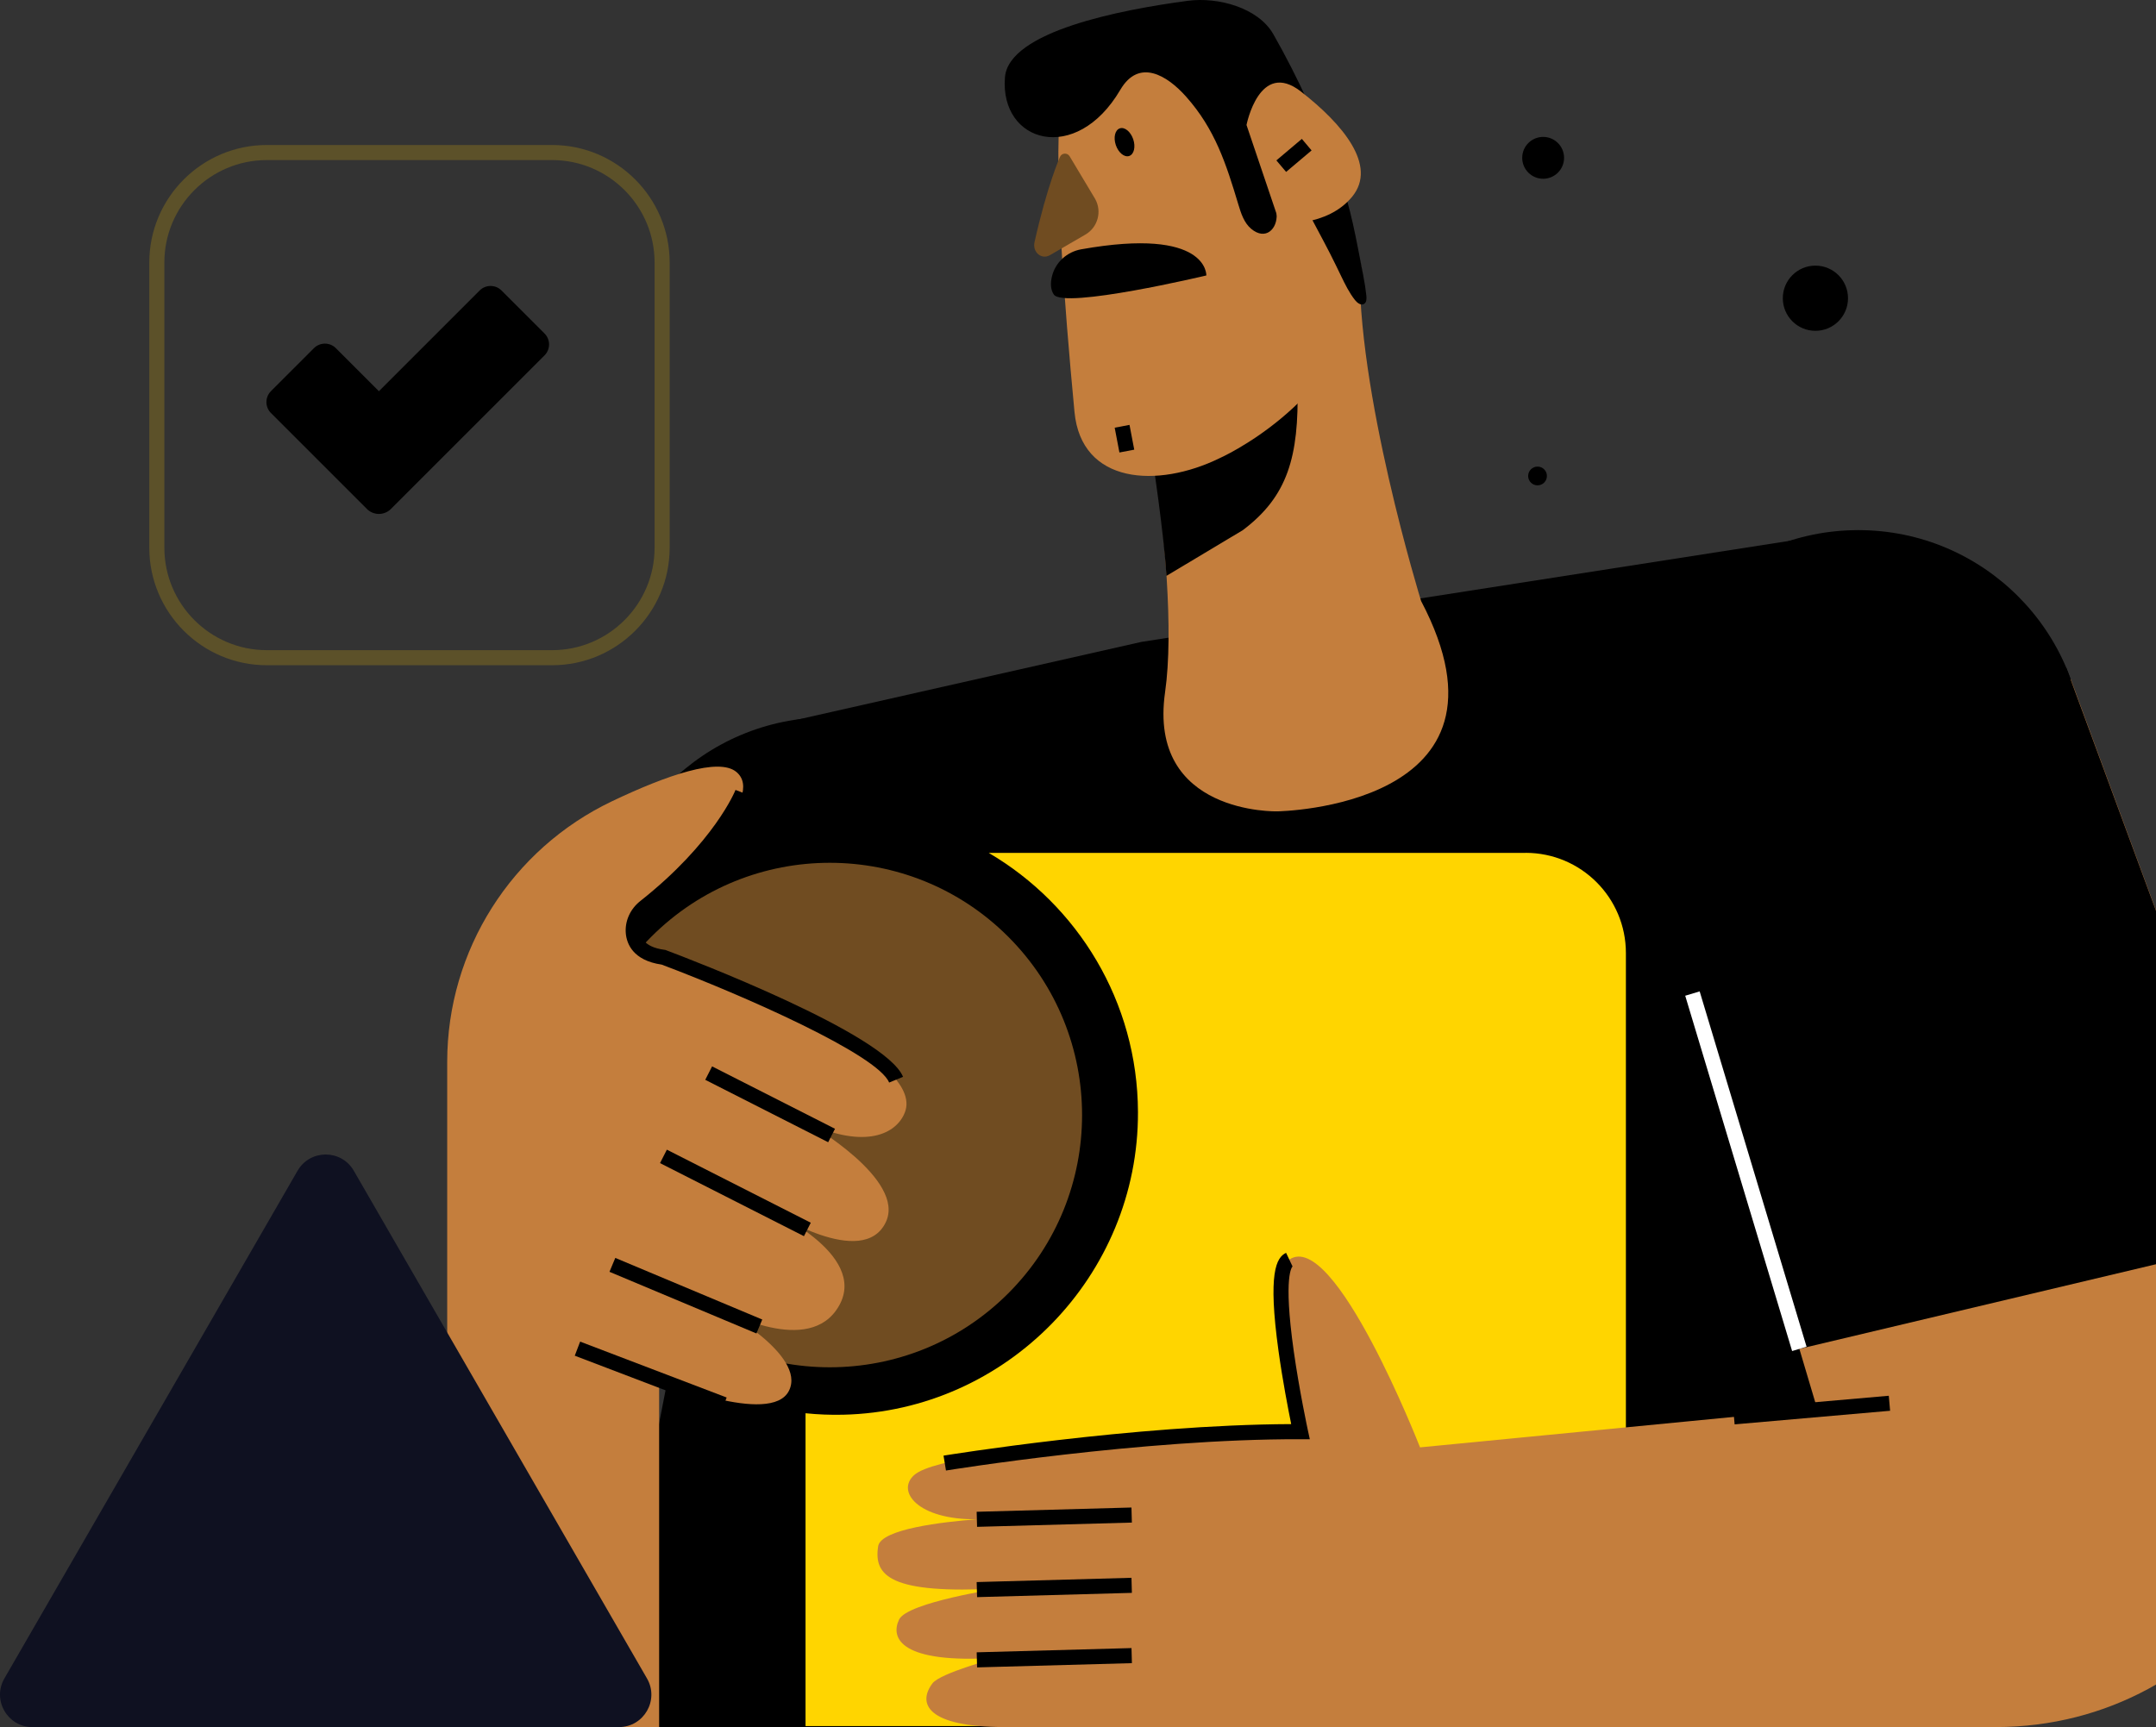
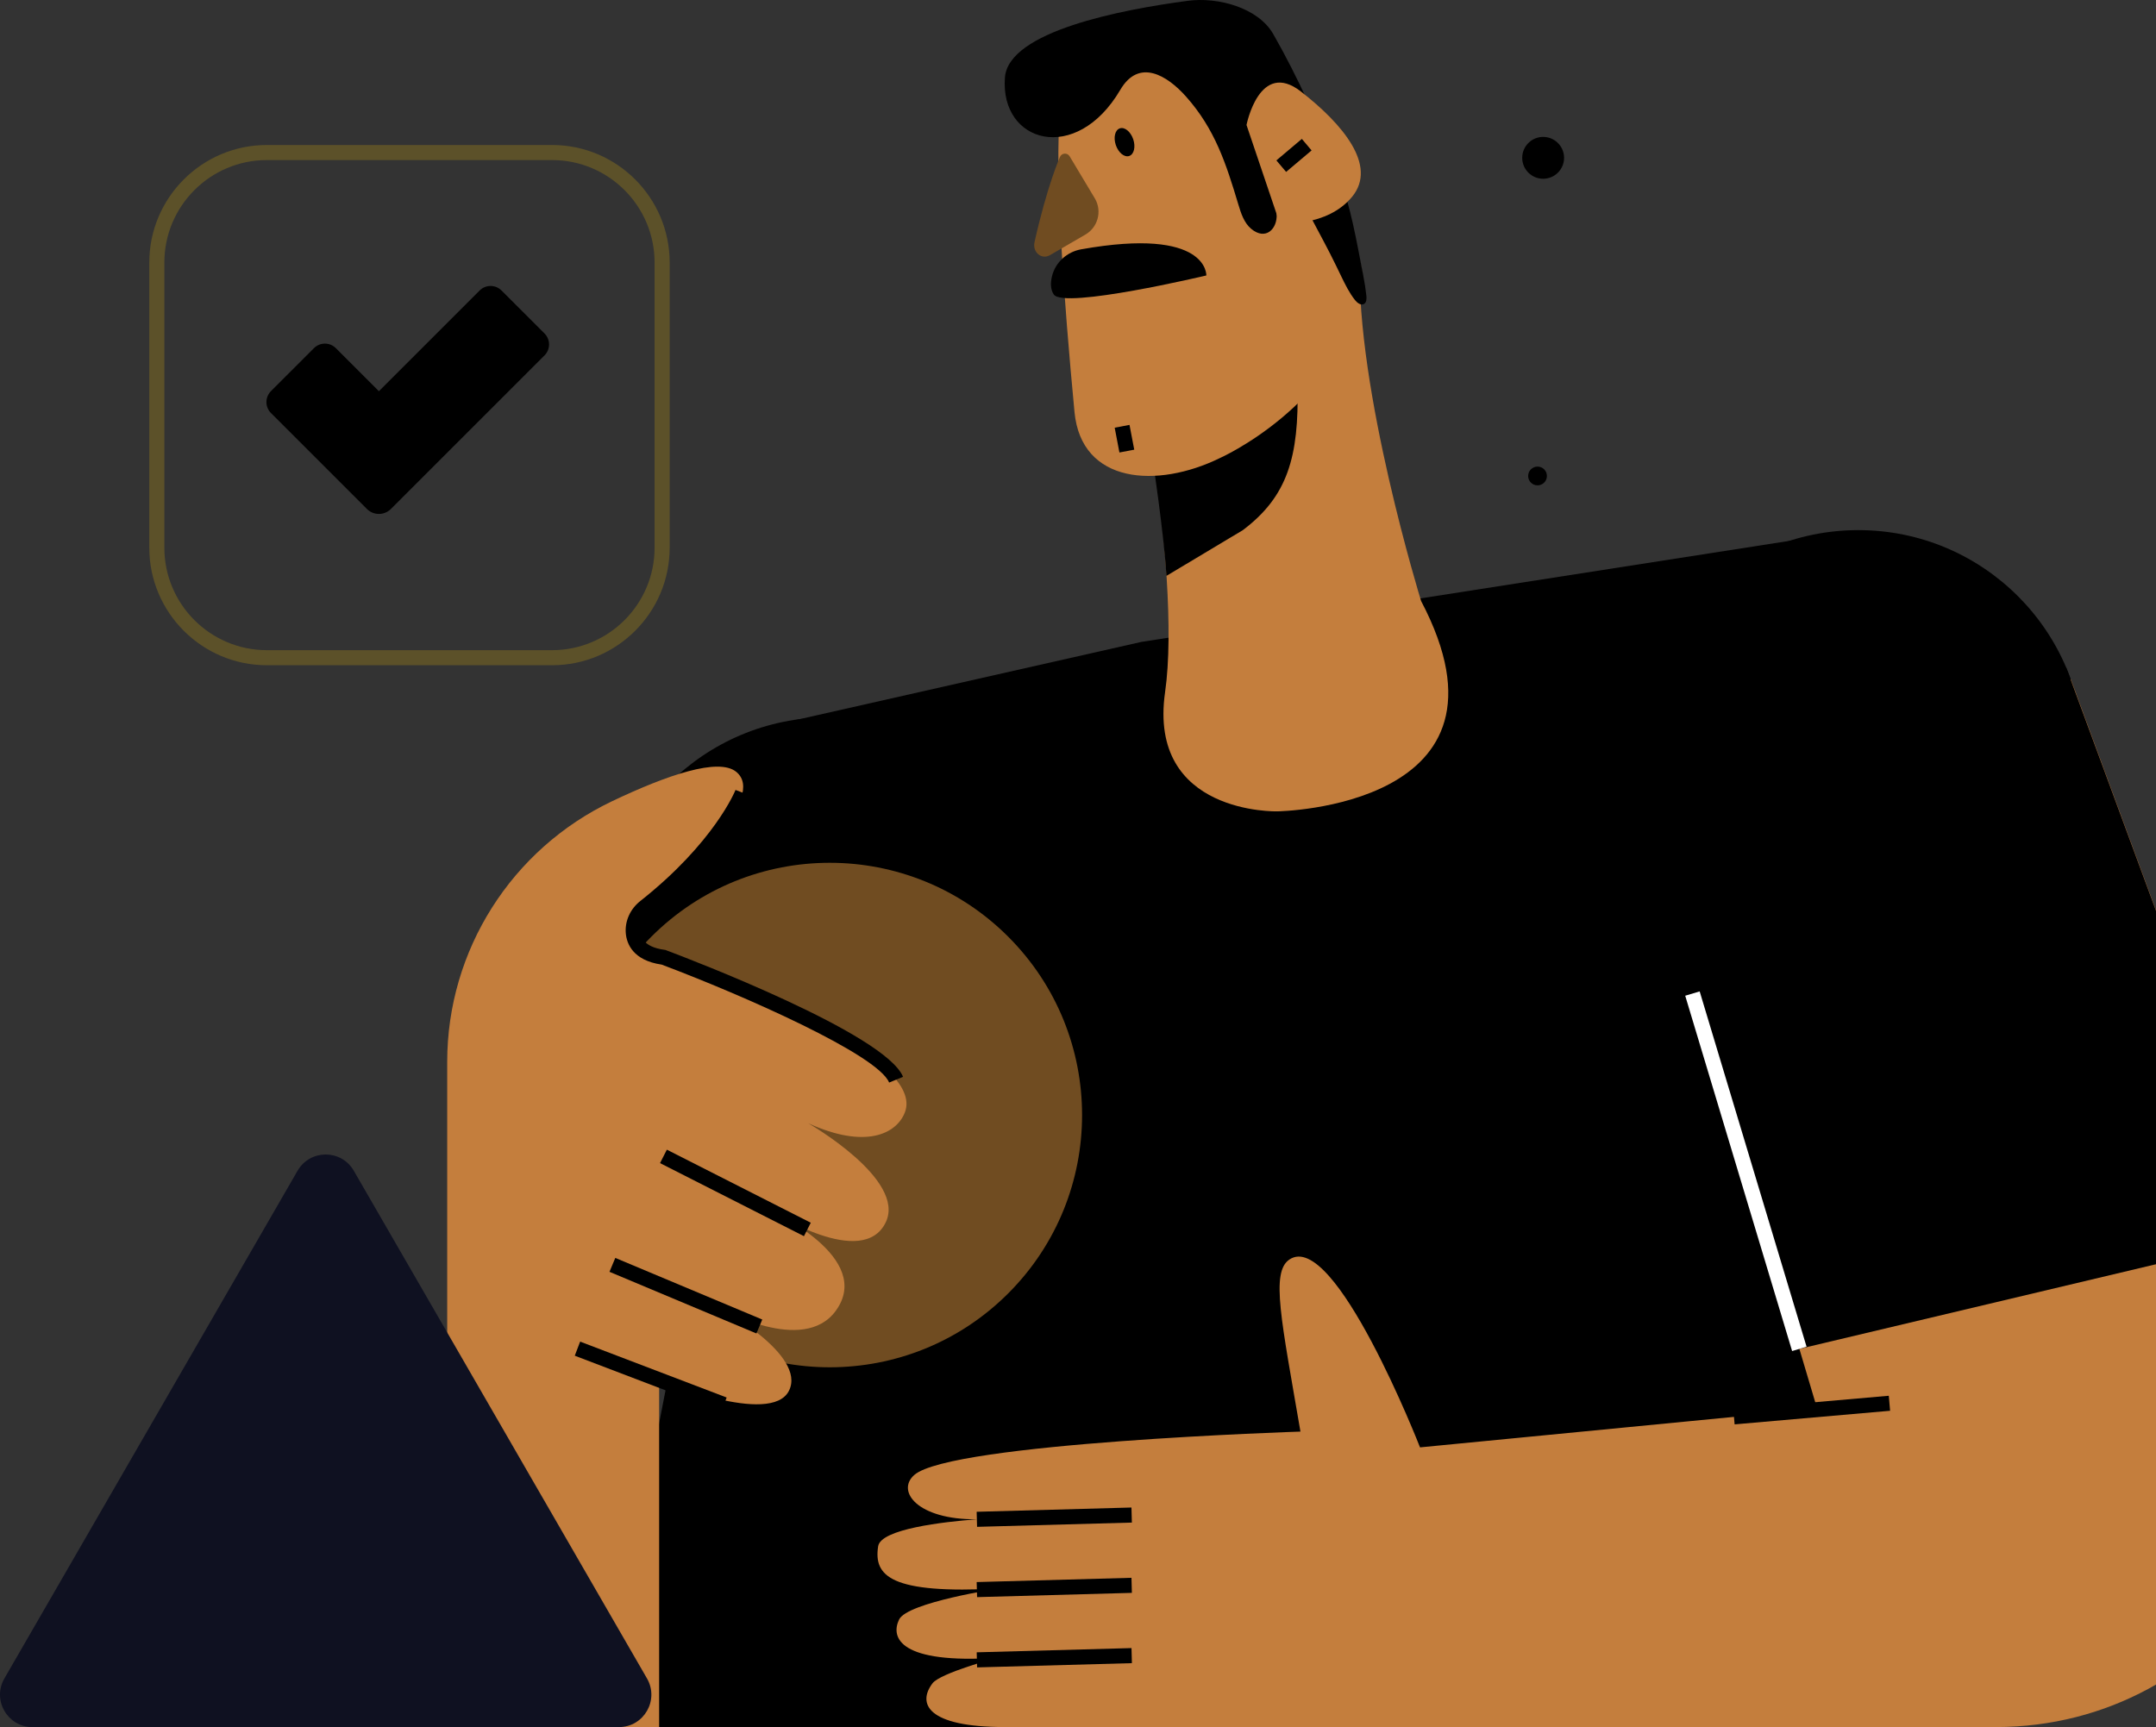
<svg xmlns="http://www.w3.org/2000/svg" width="161" height="129" viewBox="0 0 161 129" fill="none">
  <rect x="0" y="0" width="161" height="129" fill="#333333" stroke="none" />
  <path d="M115.516 35.551C115.516 35.939 115.203 36.252 114.816 36.252C114.428 36.252 114.115 35.939 114.115 35.551C114.115 35.164 114.428 34.851 114.816 34.851C115.203 34.851 115.516 35.164 115.516 35.551Z" fill="black" />
-   <path d="M135.566 24.71C136.911 24.71 138.001 23.62 138.001 22.275C138.001 20.93 136.911 19.84 135.566 19.84C134.222 19.84 133.132 20.93 133.132 22.275C133.132 23.62 134.222 24.71 135.566 24.71Z" fill="black" />
  <path d="M115.235 13.352C116.098 13.352 116.798 12.652 116.798 11.789C116.798 10.926 116.098 10.226 115.235 10.226C114.372 10.226 113.672 10.926 113.672 11.789C113.672 12.652 114.372 13.352 115.235 13.352Z" fill="black" />
  <path d="M59.444 53.775L85.235 47.945L138.772 39.596L147.604 129H44.803L59.444 53.775Z" fill="black" />
  <path d="M61.887 87.302C71.201 87.302 78.751 79.752 78.751 70.439C78.751 61.125 71.201 53.575 61.887 53.575C52.574 53.575 45.023 61.125 45.023 70.439C45.023 79.752 52.574 87.302 61.887 87.302Z" fill="black" />
  <path opacity="0.2" d="M41.227 49.688H19.926C15.086 49.688 11.148 45.749 11.148 40.909V19.609C11.148 14.769 15.086 10.83 19.926 10.83H41.229C46.069 10.83 50.008 14.769 50.008 19.609V40.909C50.008 45.749 46.069 49.688 41.229 49.688H41.227ZM19.926 11.956C15.706 11.956 12.274 15.388 12.274 19.609V40.909C12.274 45.13 15.706 48.562 19.926 48.562H41.229C45.449 48.562 48.881 45.13 48.881 40.909V19.609C48.881 15.388 45.449 11.956 41.229 11.956H19.926Z" fill="#FFCB03" />
  <path d="M35.815 21.701L28.295 29.221L25.081 26.005C24.629 25.552 23.897 25.552 23.444 26.005L20.235 29.214C19.782 29.667 19.782 30.399 20.235 30.851L27.399 38.015C27.894 38.511 28.696 38.511 29.192 38.015L40.662 26.545C41.114 26.093 41.114 25.361 40.662 24.908L37.452 21.699C37 21.246 36.268 21.246 35.815 21.699V21.701Z" fill="black" />
  <path d="M84.246 22.336C84.246 22.336 88.313 42.531 87.003 51.697C85.694 60.863 95.383 60.602 95.383 60.602C95.383 60.602 114.24 60.34 106.121 44.889C106.121 44.889 101.225 29.052 101.549 19.361L84.246 22.336Z" fill="#C47E3D" />
  <path d="M86.029 33.988C86.029 33.988 86.923 39.85 87.101 43.015L89.946 41.312L92.808 39.598C96.155 37.078 97.008 34.121 96.891 28.856L96.792 24.3L86.029 33.988Z" fill="black" />
  <path d="M91.066 34.227C86.454 36.479 80.751 36.182 80.238 30.768C79.45 22.46 78.733 12.753 79.163 8.305C79.995 -0.264 92.395 3.326 92.395 3.326C92.395 3.326 102.779 17.12 101.703 21.942C99.82 30.363 91.066 34.227 91.066 34.227Z" fill="#C47E3D" />
  <path d="M101.808 20.606C101.281 17.953 100.895 15.46 99.911 12.915C98.551 9.416 96.948 5.808 95.083 2.549C93.952 0.572 90.957 -0.239 88.7 0.06C83.692 0.725 75.318 2.344 75.044 5.779C74.652 10.69 80.365 12.321 83.656 6.713C85.05 4.337 87.151 5.619 88.574 7.22C90.732 9.648 91.556 12.217 92.473 15.269C92.673 15.935 92.898 16.64 93.43 17.089C94.513 17.998 95.403 17.091 95.333 15.985C95.231 14.402 94.531 12.652 93.945 11.195C93.722 10.636 93.475 10.078 93.416 9.479C93.358 8.882 93.522 8.224 93.99 7.848C94.011 7.832 96.049 12.316 96.22 12.733C97.22 15.192 98.607 17.44 99.758 19.814C99.889 20.084 100.019 20.354 100.15 20.624C100.452 21.246 100.758 21.874 101.188 22.417C101.353 22.624 101.627 22.834 101.857 22.703C102.055 22.588 102.058 22.307 102.033 22.079C101.979 21.579 101.902 21.091 101.805 20.606H101.808Z" fill="black" />
  <path d="M80.737 18.622C79.674 18.811 78.805 19.597 78.555 20.647C78.44 21.122 78.436 21.611 78.69 21.994C79.422 23.108 90.083 20.575 90.083 20.575C90.083 20.575 90.25 16.924 80.739 18.622H80.737Z" fill="black" />
  <path d="M84.623 10.398C84.816 10.967 84.683 11.528 84.325 11.65C83.967 11.771 83.521 11.409 83.325 10.839C83.132 10.269 83.264 9.708 83.623 9.587C83.981 9.465 84.427 9.828 84.623 10.398Z" fill="black" />
  <path d="M79.881 11.683C79.712 11.384 79.27 11.413 79.147 11.735C79.147 11.735 78.207 13.823 77.253 18.088C77.088 18.818 77.764 19.431 78.41 19.055L81.05 17.523C81.982 16.983 82.306 15.793 81.779 14.854L79.881 11.683Z" fill="#704C21" />
  <path d="M93.083 9.339C93.083 9.339 94.042 4.416 97.148 6.837C100.254 9.258 102.871 12.357 100.983 14.679C99.096 17.003 95.567 16.683 95.567 16.683L93.085 9.339H93.083Z" fill="#C47E3D" />
  <path d="M97.216 10.374L95.314 11.98L96.041 12.84L97.942 11.235L97.216 10.374Z" fill="black" />
  <path d="M84.346 31.735L83.24 31.946L83.593 33.797L84.7 33.586L84.346 31.735Z" fill="black" />
-   <path d="M113.931 63.703H73.833C80.478 67.601 84.949 74.808 84.978 83.059C85.023 95.275 75.179 105.393 62.968 105.668C62.016 105.691 61.077 105.652 60.153 105.558V128.926H121.415V71.186C121.415 67.051 118.064 63.7 113.929 63.7L113.931 63.703Z" fill="#FFD500" />
  <path d="M75.286 96.608C82.644 89.25 82.644 77.32 75.286 69.962C67.928 62.604 55.999 62.604 48.641 69.962C41.283 77.32 41.283 89.25 48.641 96.608C55.999 103.965 67.928 103.965 75.286 96.608Z" fill="#704C21" />
  <path d="M33.395 129V79.316C33.395 70.988 38.199 63.417 45.721 59.838C49.818 57.89 53.673 56.563 54.989 57.658C57.225 59.523 51.586 64.761 47.958 67.772C46.786 68.743 47.111 70.617 48.543 71.132C55.171 73.513 69.134 79.067 67.571 83.089C66.947 84.695 64.628 85.854 60.344 83.893C60.344 83.893 67.693 88.086 66.143 91.298C64.427 94.858 57.666 90.494 57.666 90.494C57.666 90.494 65.283 93.939 62.418 97.898C59.988 101.259 53.741 97.691 53.741 97.691C53.741 97.691 60.254 101.2 58.916 103.878C57.579 106.556 49.221 103.074 49.221 103.074V128.998H33.398L33.395 129Z" fill="#C47E3D" />
  <path d="M45.948 93.956L45.513 94.994L56.486 99.598L56.922 98.559L45.948 93.956Z" fill="black" />
  <path d="M49.798 85.871L49.288 86.875L60.035 92.332L60.545 91.328L49.798 85.871Z" fill="black" />
-   <path d="M53.175 79.65L52.665 80.654L61.844 85.315L62.354 84.311L53.175 79.65Z" fill="black" />
  <path d="M43.322 100.208L42.921 101.26L53.862 105.435L54.264 104.383L43.322 100.208Z" fill="black" />
  <path d="M66.395 80.855C65.542 78.776 55.551 74.362 49.412 72.049C47.248 71.736 46.804 70.468 46.734 69.736C46.647 68.815 47.05 67.905 47.813 67.301C53.353 62.923 54.912 59.041 54.925 59.002L55.975 59.408C55.91 59.577 54.315 63.597 48.509 68.186C48.054 68.547 47.802 69.099 47.854 69.63C47.881 69.9 47.96 70.722 49.626 70.945L49.689 70.954L49.75 70.977C51.421 71.605 66.112 77.206 67.436 80.431L66.395 80.859V80.855Z" fill="black" />
  <path d="M138.771 73.324C148.085 73.324 155.635 65.773 155.635 56.46C155.635 47.146 148.085 39.596 138.771 39.596C129.457 39.596 121.907 47.146 121.907 56.46C121.907 65.773 129.457 73.324 138.771 73.324Z" fill="black" />
  <path d="M171.569 96.667L154.637 50.733L122.371 60.401L135.699 105.225L106.041 108.107C106.041 108.107 99.661 91.768 96.279 94.081C94.887 95.034 95.684 98.601 97.112 106.929C97.112 106.929 71.003 107.761 68.272 110.17C66.904 111.375 68.508 113.521 72.947 113.479C70.436 113.67 65.776 114.202 65.576 115.494C65.236 117.695 66.445 119.084 74.604 118.647C74.604 118.647 67.756 119.679 67.139 120.967C66.483 122.334 67.197 124.298 74.456 123.822C74.456 123.822 70.217 124.962 69.638 125.726C68.508 127.212 69.163 128.998 75.053 128.998H149.027C165.745 128.998 177.35 112.35 171.569 96.664V96.667Z" fill="#C47E3D" />
  <path d="M84.492 112.599L72.932 112.918L72.963 114.043L84.523 113.724L84.492 112.599Z" fill="black" />
  <path d="M84.493 117.849L72.933 118.168L72.964 119.293L84.524 118.974L84.493 117.849Z" fill="black" />
  <path d="M84.495 123.098L72.935 123.415L72.965 124.541L84.526 124.224L84.495 123.098Z" fill="black" />
  <path d="M141.046 104.252L129.436 105.267L129.534 106.389L141.144 105.373L141.046 104.252Z" fill="black" />
  <path d="M121.907 59.331L134.366 100.75L169.958 92.302L154.304 49.884L121.907 59.331Z" fill="black" />
  <path d="M133.827 100.912C133.827 100.912 125.941 74.7 125.844 74.373L126.923 74.049C127.022 74.375 134.906 100.588 134.906 100.588L133.827 100.912Z" fill="white" />
-   <path d="M70.641 109.835L70.459 108.724C70.603 108.702 84.641 106.414 96.421 106.369C96.203 105.299 95.779 103.117 95.473 100.903C94.665 95.067 95.306 93.926 96.038 93.577L96.523 94.595C96.5 94.613 95.806 95.218 96.61 100.912C97.034 103.903 97.658 106.785 97.662 106.814L97.811 107.499H97.11C85.282 107.461 70.785 109.814 70.639 109.837L70.641 109.835Z" fill="black" />
  <path d="M22.223 87.442L0.328 125.367C-0.604 126.982 0.56 129 2.425 129H46.217C48.082 129 49.246 126.982 48.314 125.367L26.419 87.444C25.486 85.829 23.156 85.829 22.223 87.444L0.328 125.367C-0.604 126.982 0.56 129 2.425 129H46.217C48.082 129 49.246 126.982 48.314 125.367L26.419 87.444C25.486 85.829 23.156 85.829 22.223 87.444V87.442Z" fill="#0F1121" />
</svg>